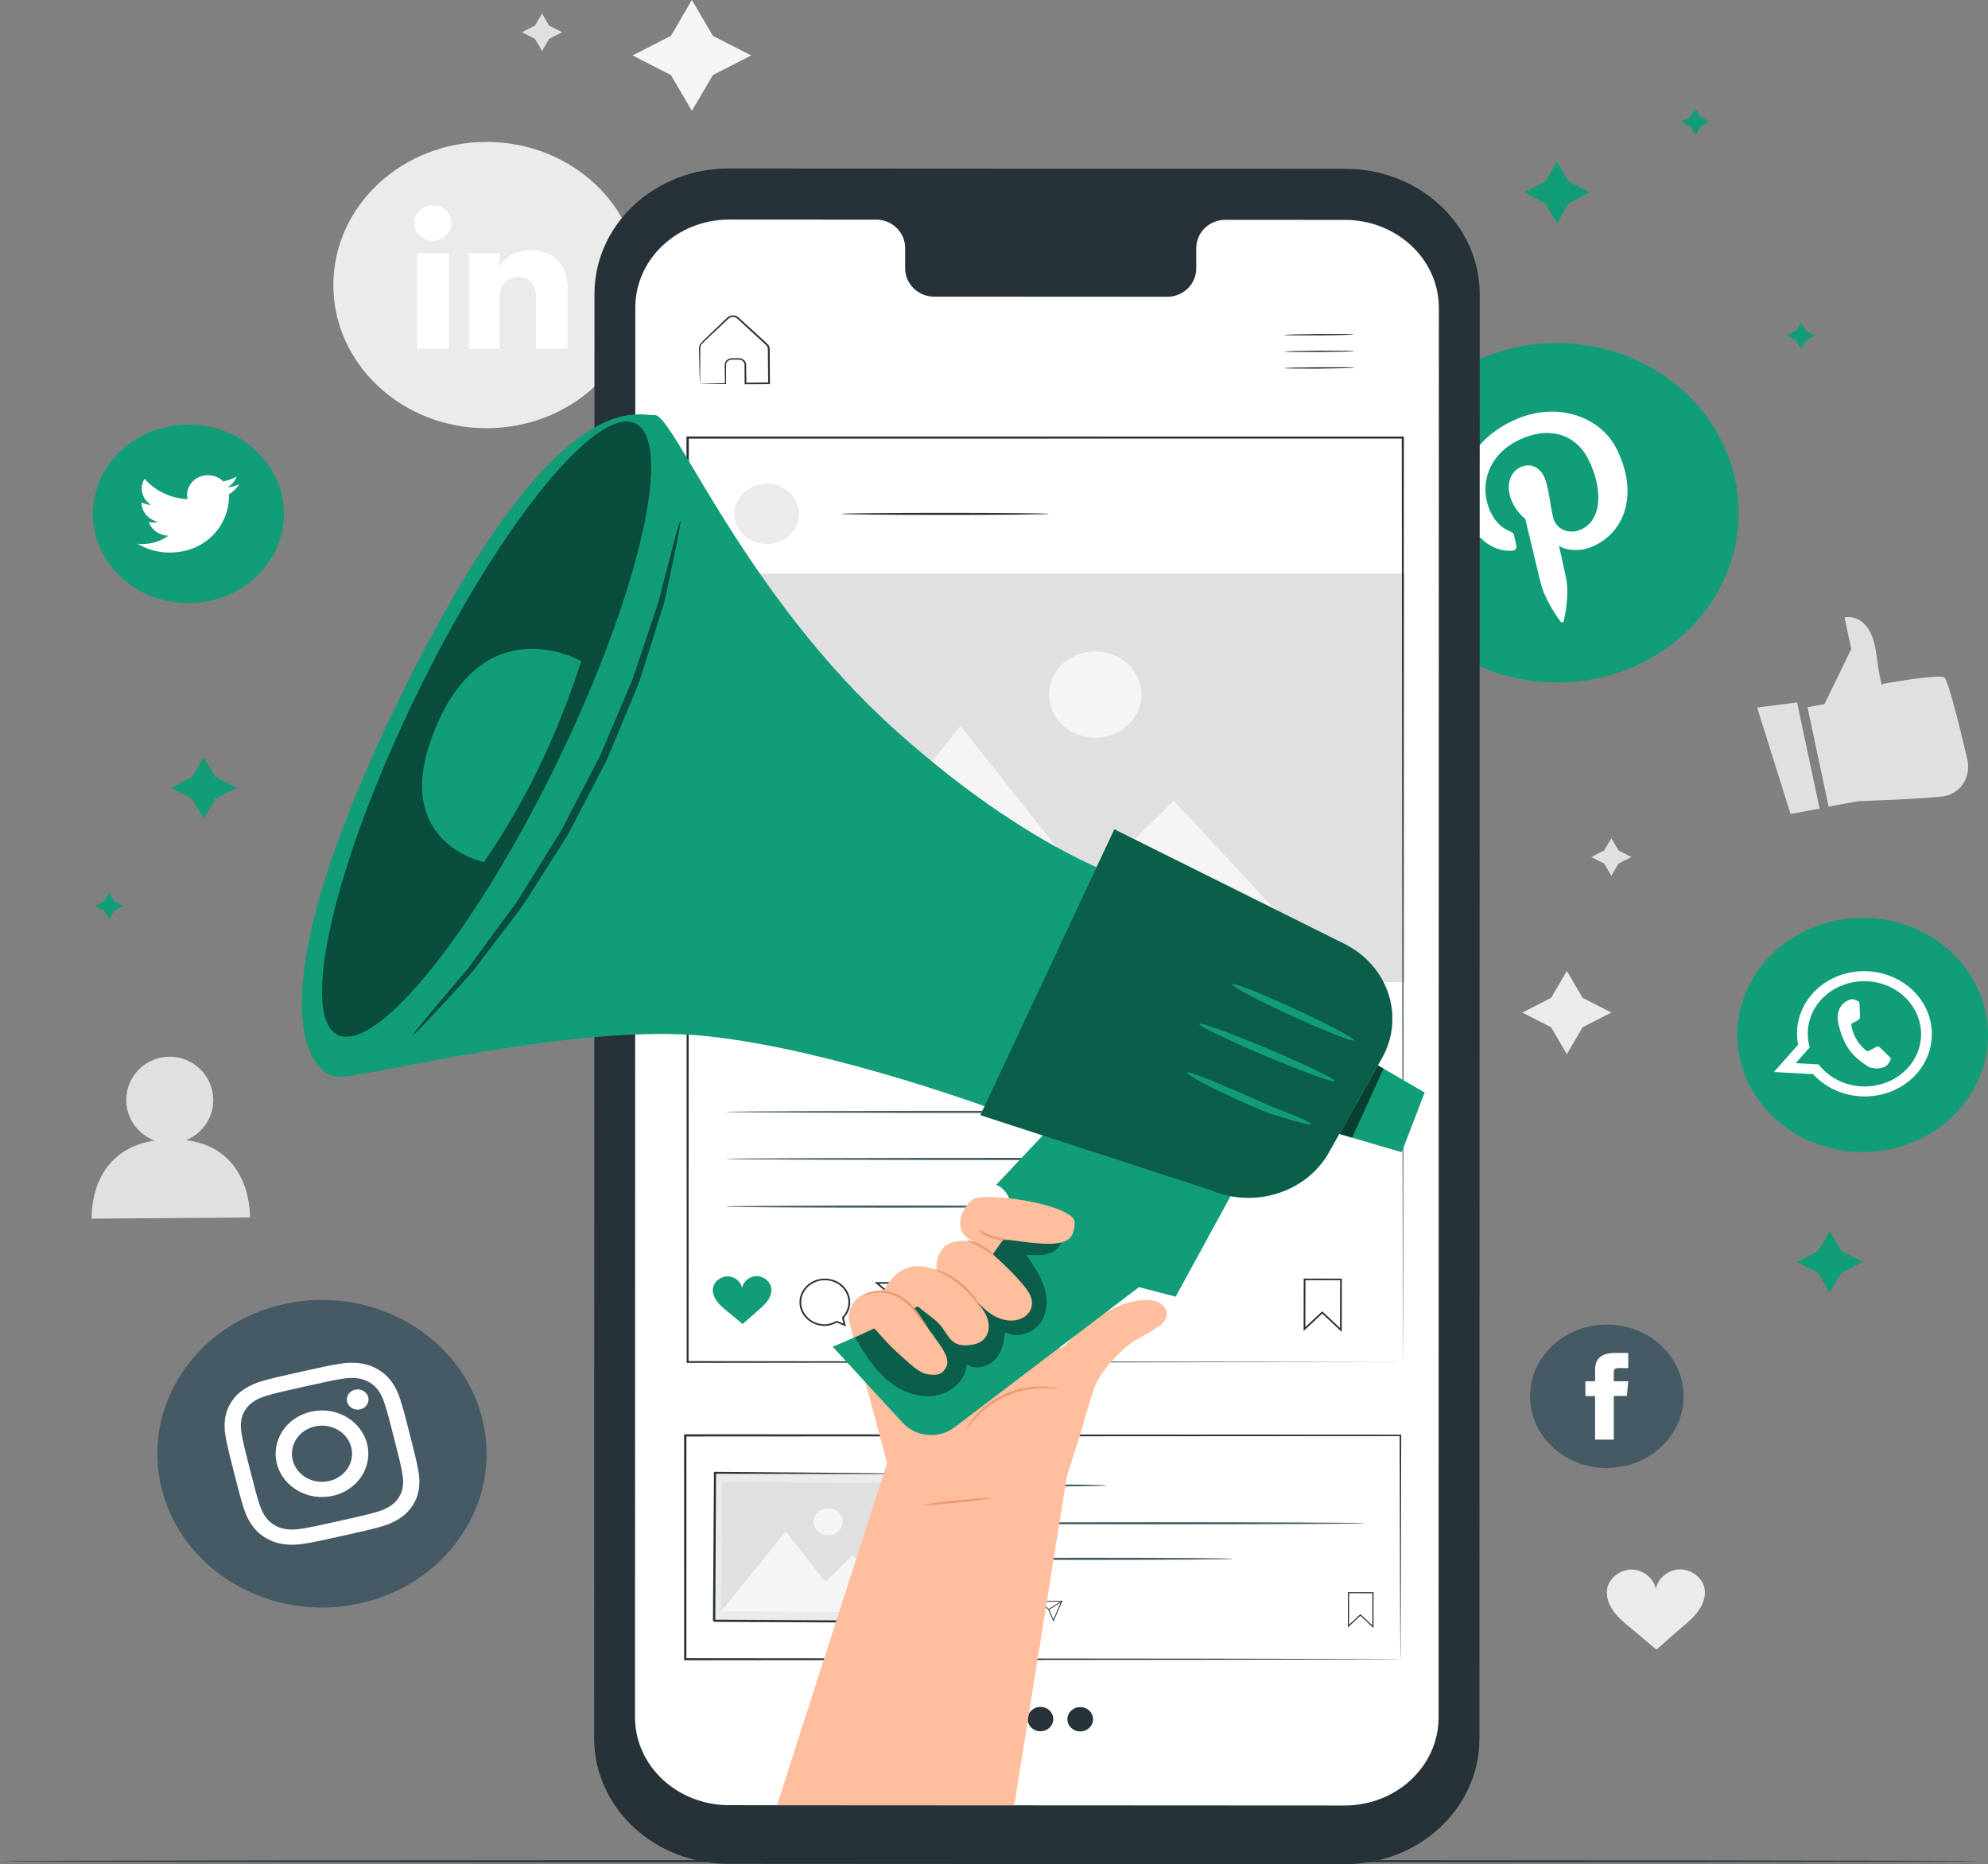
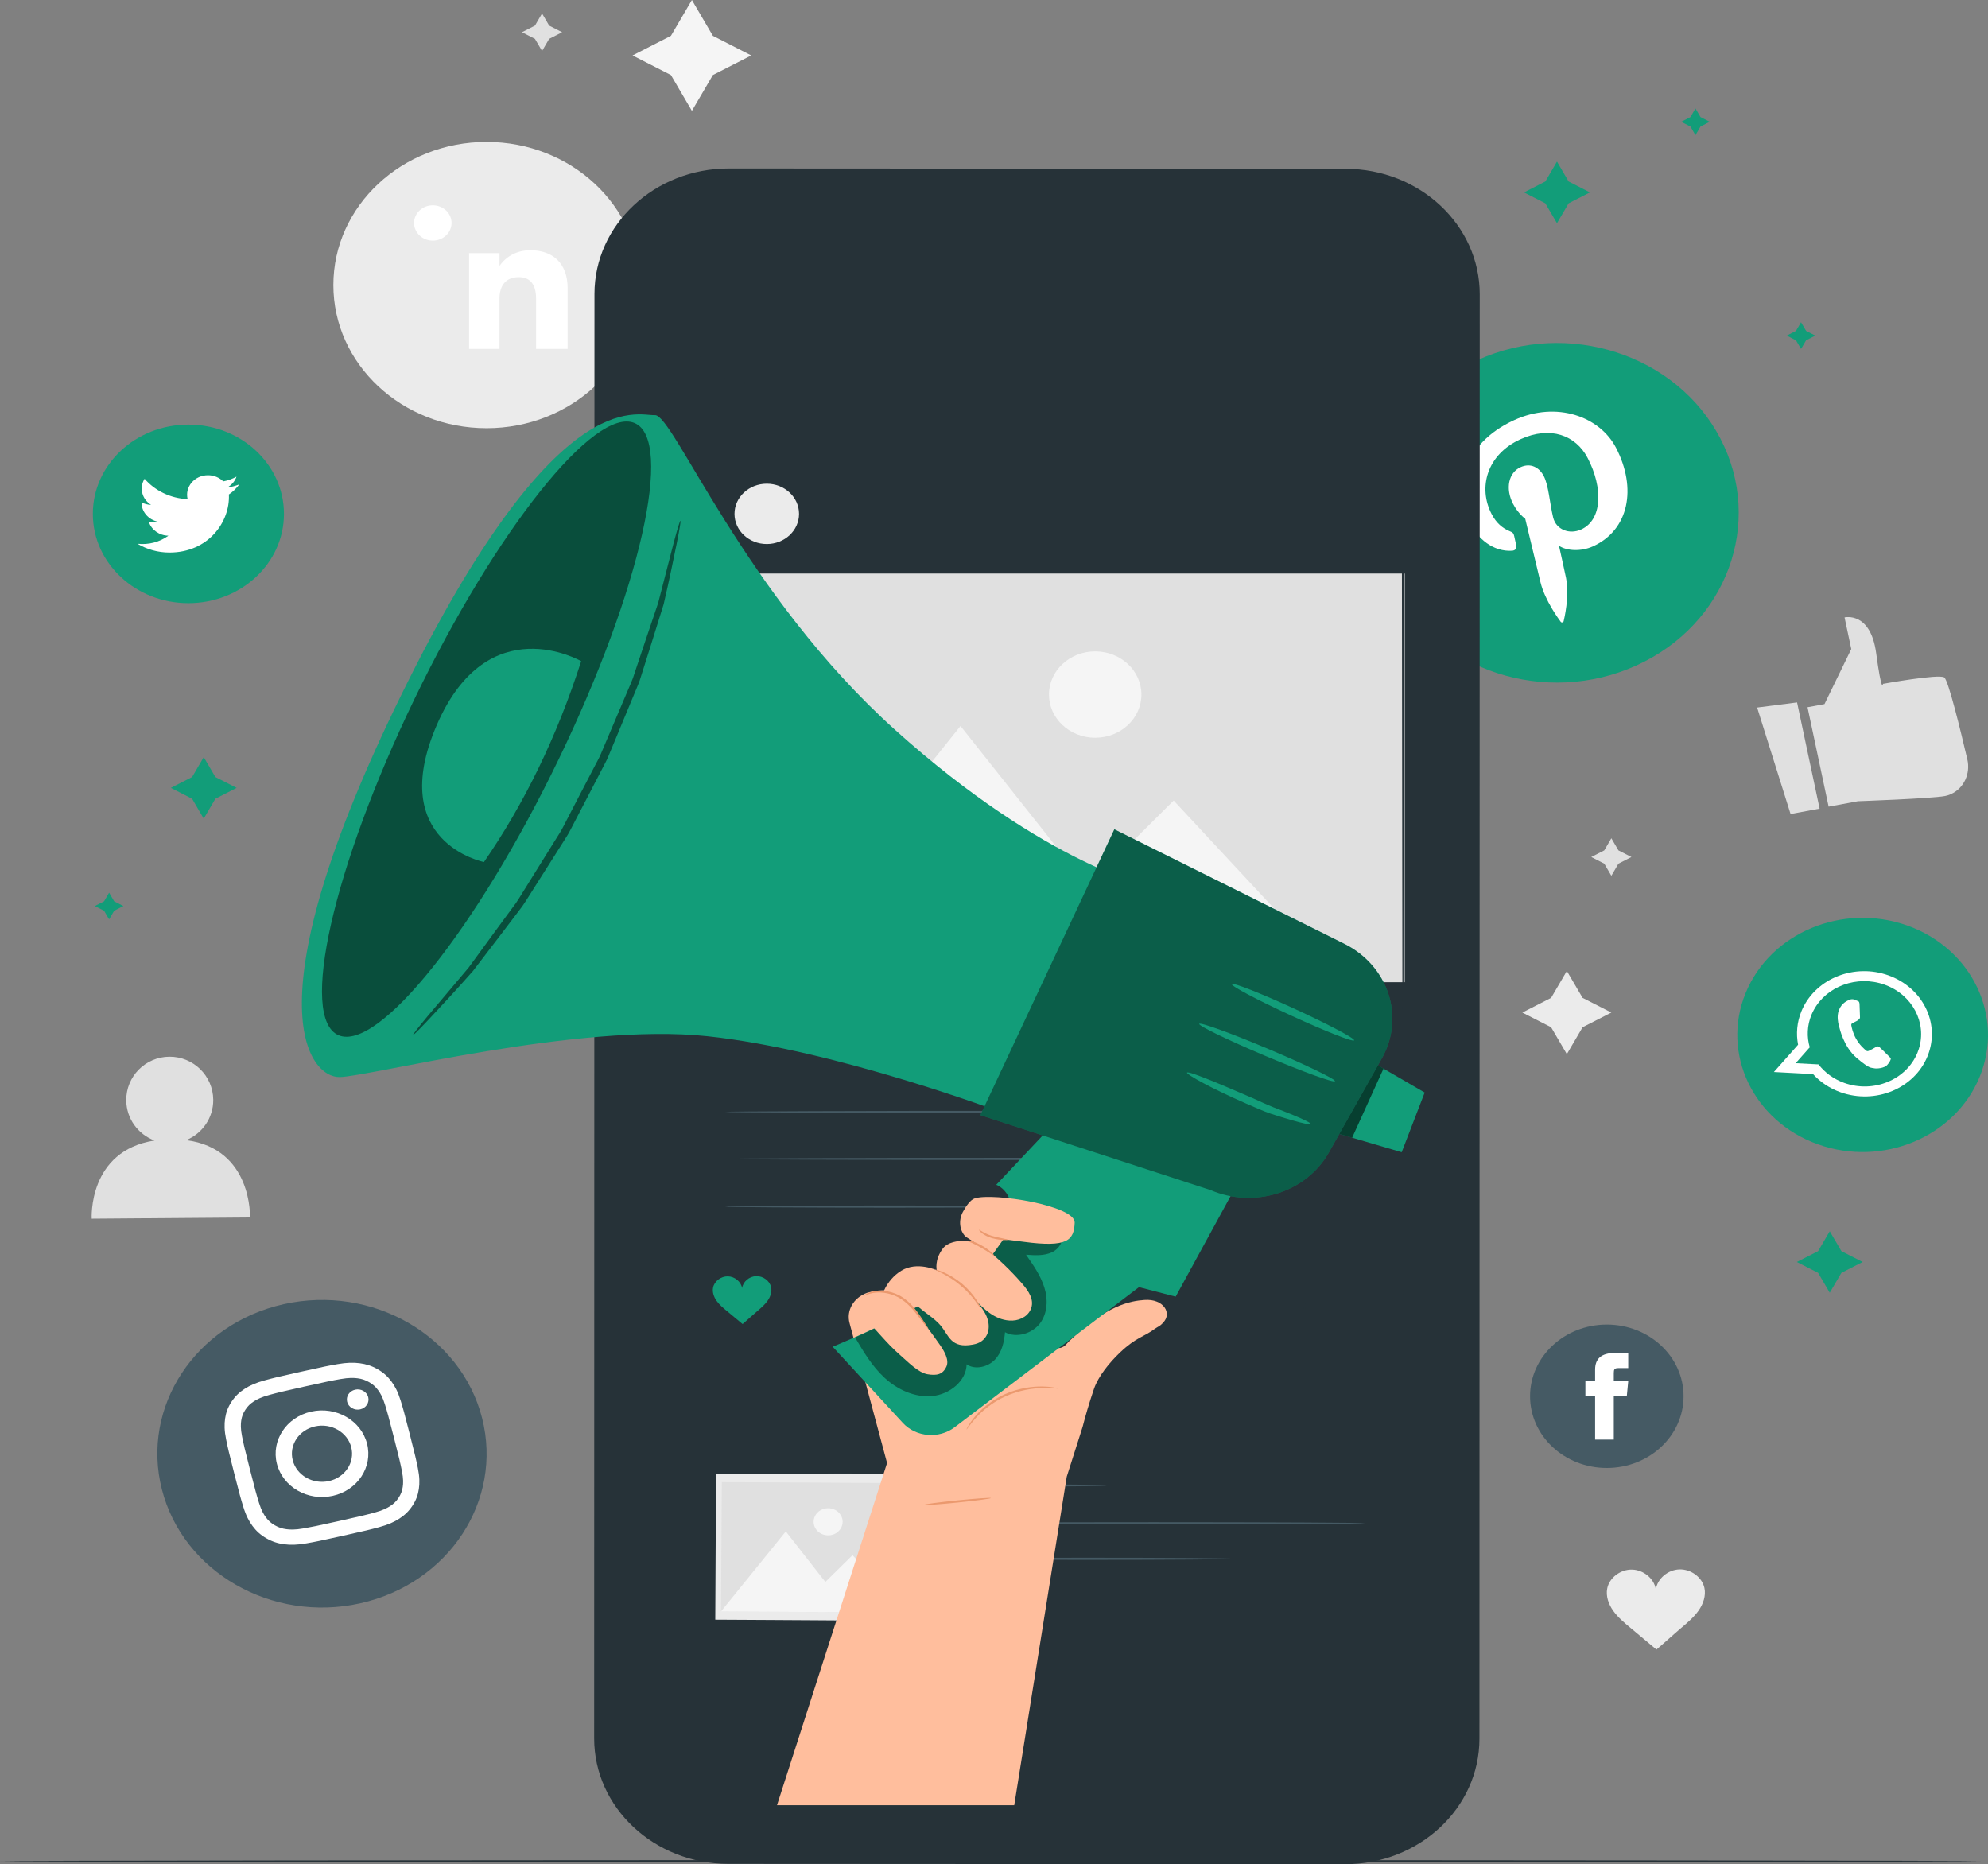
<svg xmlns="http://www.w3.org/2000/svg" width="321" height="301" viewBox="0 0 321 301" fill="none">
  <rect x="0" y="0" width="321" height="301" fill="#808080" stroke="none" />
  <g clip-path="url(#clip0_108_1591)">
    <path d="M78.566 69.141C64.903 69.141 53.828 58.793 53.828 46.028C53.828 33.263 64.903 22.916 78.566 22.916C92.228 22.916 103.304 33.263 103.304 46.028C103.305 58.793 92.228 69.141 78.566 69.141Z" fill="#EBEBEB" />
-     <path d="M72.468 40.876H67.348V56.33H72.468V40.876Z" fill="white" />
    <path d="M69.883 38.853C71.556 38.853 72.911 37.575 72.911 36.001C72.911 34.426 71.556 33.149 69.883 33.149C68.211 33.149 66.856 34.426 66.856 36.001C66.856 37.574 68.211 38.853 69.883 38.853Z" fill="white" />
    <path d="M80.653 48.218C80.653 46.045 81.723 44.751 83.772 44.751C85.655 44.751 86.559 45.993 86.559 48.218C86.559 50.443 86.559 56.33 86.559 56.33H91.655C91.655 56.33 91.655 50.685 91.655 46.545C91.655 42.406 89.144 40.404 85.637 40.404C82.129 40.404 80.653 42.958 80.653 42.958V40.877H75.741V56.33H80.653C80.653 56.33 80.653 50.598 80.653 48.218Z" fill="white" />
    <path d="M111.72 0L115.107 5.787L121.301 8.952L115.107 12.117L111.72 17.904L108.333 12.117L102.138 8.952L108.333 5.787L111.72 0Z" fill="#F5F5F5" />
    <path d="M252.997 156.779L255.538 161.119L260.183 163.492L255.538 165.866L252.997 170.206L250.457 165.866L245.811 163.492L250.457 161.119L252.997 156.779Z" fill="#EBEBEB" />
    <path d="M260.183 135.349L261.329 137.307L263.426 138.378L261.329 139.449L260.183 141.407L259.037 139.449L256.941 138.378L259.037 137.307L260.183 135.349Z" fill="#E0E0E0" />
    <path d="M87.525 2.176L88.671 4.135L90.767 5.206L88.671 6.277L87.525 8.235L86.379 6.277L84.282 5.206L86.379 4.135L87.525 2.176Z" fill="#E0E0E0" />
    <path d="M30.061 184.092C32.645 183.042 34.459 180.516 34.433 177.565C34.396 173.7 31.222 170.592 27.343 170.622C23.465 170.652 20.35 173.81 20.386 177.675C20.414 180.653 22.31 183.164 24.952 184.154C14.165 185.806 14.808 196.775 14.808 196.775L40.366 196.576C40.366 196.576 40.795 185.474 30.061 184.092Z" fill="#E0E0E0" />
    <path d="M275.212 256.4C274.85 254.682 273.036 253.338 271.164 253.402C269.308 253.464 267.619 254.901 267.366 256.618C267.097 254.903 265.395 253.481 263.538 253.433C261.665 253.386 259.864 254.744 259.519 256.465C259.268 257.718 259.728 259.022 260.483 260.084C261.237 261.146 262.269 262.007 263.288 262.854C264.717 264.042 266.037 265.158 267.464 266.345C268.881 265.146 270.087 264.019 271.503 262.82C272.515 261.964 273.538 261.095 274.283 260.027C275.028 258.959 275.476 257.651 275.212 256.4Z" fill="#EBEBEB" />
    <path d="M291.858 114.193L294.597 113.686L298.921 104.797L297.837 99.689C297.837 99.689 302.019 98.662 302.94 105.442C303.862 112.223 304.039 110.419 304.039 110.419C304.039 110.419 313.035 108.786 313.936 109.378C314.592 109.807 316.608 118.103 317.662 122.609C318.193 124.878 317.148 127.273 314.995 128.231C314.69 128.368 314.373 128.473 314.053 128.532C311.812 128.948 299.996 129.367 299.996 129.367L295.265 130.243L291.858 114.193Z" fill="#E0E0E0" />
    <path d="M283.721 114.244L289.12 131.432L293.81 130.564L290.17 113.415L283.721 114.244Z" fill="#E0E0E0" />
    <path d="M319.862 300.512C319.862 300.609 248.253 300.688 159.939 300.688C71.594 300.688 0 300.609 0 300.512C0 300.415 71.594 300.337 159.939 300.337C248.253 300.336 319.862 300.415 319.862 300.512Z" fill="#263238" />
    <path d="M264.234 107.447C249.663 114.068 232.106 108.399 225.018 94.786C217.931 81.172 223.999 64.768 238.57 58.146C253.141 51.525 270.698 57.194 277.786 70.808C284.873 84.421 278.806 100.825 264.234 107.447Z" fill="#129D79" />
    <path d="M244.152 88.923C244.645 88.894 244.936 88.574 244.835 88.094C244.763 87.761 244.573 86.927 244.499 86.577C244.4 86.099 244.276 85.974 243.752 85.758C242.612 85.287 241.611 84.463 240.848 82.998C238.635 78.749 240.058 73.398 245.517 70.917C250.35 68.721 254.442 70.274 256.361 73.959C258.884 78.808 258.718 83.944 255.309 85.493C253.425 86.349 251.259 85.534 250.782 83.545C250.215 81.169 250.065 78.393 249.265 76.855C248.548 75.479 247.16 74.689 245.523 75.433C243.598 76.308 243.02 78.871 244.317 81.364C245.143 82.951 246.277 83.763 246.277 83.763C246.277 83.763 248.367 92.457 248.732 93.979C249.46 97.011 251.78 100.08 252.005 100.393C252.139 100.58 252.438 100.502 252.483 100.296C252.548 99.999 253.464 96.312 252.866 93.316C252.698 92.468 251.728 88.119 251.728 88.119C252.933 88.949 255.272 89.099 257.214 88.217C263.001 85.587 264.361 78.876 260.927 72.279C258.331 67.29 251.391 64.7 244.518 67.823C235.966 71.709 234.636 79.396 237.122 84.173C238.628 87.067 241.14 89.108 244.152 88.923Z" fill="white" />
    <path d="M293.537 184.765C283.097 181.038 277.868 170.11 281.858 160.357C285.846 150.603 297.543 145.717 307.982 149.445C318.421 153.172 323.651 164.1 319.662 173.853C315.672 183.606 303.976 188.491 293.537 184.765Z" fill="#129D79" />
    <path fill-rule="evenodd" clip-rule="evenodd" d="M311.323 170.314C313.272 165.162 310.448 159.46 304.91 157.483C299.439 155.53 293.342 157.941 291.049 162.878C290.988 163.014 290.927 163.15 290.87 163.288C290.14 165.074 289.993 166.93 290.334 168.684L286.429 173.092L292.752 173.43C293.904 174.698 295.407 175.725 297.189 176.361C302.813 178.369 309.096 175.77 311.229 170.556C311.262 170.476 311.295 170.396 311.323 170.314ZM297.805 174.857C296.066 174.236 294.647 173.178 293.634 171.863L289.944 171.668L292.218 169.102C291.729 167.427 291.781 165.604 292.49 163.867C292.596 163.609 292.716 163.356 292.849 163.112C294.911 159.246 299.858 157.404 304.295 158.988C308.789 160.593 311.162 165.139 309.834 169.349C309.769 169.561 309.695 169.769 309.609 169.978C307.819 174.355 302.523 176.541 297.805 174.857Z" fill="white" />
    <path fill-rule="evenodd" clip-rule="evenodd" d="M304.936 170.494C304.731 170.288 303.736 169.29 303.538 169.132C303.341 168.97 303.189 168.875 302.928 169.047C302.666 169.219 301.972 169.568 301.766 169.669C301.555 169.772 301.405 169.739 301.2 169.532C300.999 169.328 300.292 168.8 299.663 167.667C299.174 166.793 298.978 165.856 298.93 165.574C298.882 165.291 299.061 165.213 299.233 165.141C299.391 165.075 299.592 164.958 299.775 164.871C299.825 164.842 299.868 164.817 299.911 164.792C300.002 164.728 300.078 164.663 300.181 164.572C300.33 164.447 300.342 164.298 300.327 164.16C300.313 164.023 300.278 162.704 300.258 162.166C300.242 161.63 300 161.635 299.852 161.582C299.709 161.531 299.552 161.449 299.385 161.39C299.218 161.331 298.923 161.292 298.599 161.441C298.276 161.591 297.403 161.922 296.937 163.063C296.828 163.33 296.771 163.616 296.744 163.896C296.663 164.801 296.931 165.667 296.979 165.818C297.041 166.013 297.656 168.998 299.81 170.834C301.973 172.662 302.099 172.355 302.573 172.479C303.045 172.606 304.278 172.45 304.705 171.979C305.135 171.516 305.324 171.052 305.303 170.932C305.279 170.816 305.136 170.698 304.936 170.494Z" fill="white" />
    <path d="M30.42 97.388C21.899 97.388 14.991 90.934 14.991 82.973C14.991 75.011 21.899 68.557 30.42 68.557C38.942 68.557 45.85 75.011 45.85 82.973C45.85 90.934 38.942 97.388 30.42 97.388Z" fill="#129D79" />
    <path d="M22.2 87.798C23.693 88.693 25.465 89.215 27.37 89.215C33.634 89.215 37.172 84.272 36.959 79.839C37.618 79.395 38.19 78.84 38.642 78.208C38.037 78.458 37.386 78.628 36.705 78.704C37.401 78.314 37.936 77.696 38.188 76.96C37.536 77.321 36.814 77.584 36.046 77.725C35.43 77.113 34.554 76.73 33.583 76.73C31.406 76.73 29.806 78.629 30.298 80.6C27.494 80.468 25.008 79.214 23.345 77.307C22.462 78.724 22.887 80.577 24.39 81.515C23.836 81.499 23.316 81.356 22.861 81.12C22.825 82.581 23.944 83.946 25.567 84.25C25.091 84.371 24.572 84.398 24.044 84.304C24.472 85.557 25.718 86.467 27.194 86.493C25.775 87.532 23.989 87.995 22.2 87.798Z" fill="white" />
    <path d="M58.149 258.88C43.871 262.057 29.54 253.82 26.138 240.48C22.737 227.14 31.554 213.751 45.831 210.572C60.109 207.395 74.441 215.632 77.842 228.972C81.244 242.312 72.427 255.702 58.149 258.88Z" fill="#455A64" />
    <path d="M49.222 223.869C53.007 223.026 53.459 222.941 54.969 222.672C56.366 222.423 57.172 222.472 57.718 222.542C58.441 222.635 58.986 222.817 59.601 223.17C60.215 223.523 60.634 223.896 61.049 224.457C61.363 224.88 61.772 225.53 62.165 226.808C62.589 228.189 62.711 228.604 63.612 232.141C64.514 235.677 64.606 236.099 64.894 237.51C65.159 238.816 65.108 239.568 65.032 240.078C64.933 240.753 64.738 241.263 64.36 241.837C63.983 242.411 63.583 242.803 62.983 243.19C62.53 243.483 61.834 243.866 60.467 244.233C58.989 244.629 58.544 244.742 54.759 245.585C50.974 246.427 50.523 246.513 49.012 246.783C47.615 247.032 46.81 246.982 46.264 246.912C45.541 246.819 44.996 246.638 44.381 246.285C43.767 245.931 43.348 245.559 42.933 244.998C42.62 244.575 42.21 243.925 41.818 242.648C41.394 241.266 41.273 240.851 40.371 237.315C39.469 233.778 39.377 233.357 39.089 231.945C38.823 230.64 38.875 229.887 38.95 229.377C39.05 228.702 39.245 228.192 39.623 227.619C40.001 227.045 40.4 226.653 41.001 226.265C41.454 225.973 42.149 225.59 43.516 225.223C44.992 224.825 45.437 224.712 49.222 223.869ZM48.614 221.484C44.764 222.34 44.285 222.463 42.79 222.864C41.297 223.264 40.325 223.717 39.506 224.246C38.66 224.791 37.985 225.42 37.384 226.332C36.783 227.243 36.487 228.09 36.348 229.042C36.212 229.962 36.218 230.978 36.508 232.403C36.799 233.831 36.898 234.285 37.815 237.882C38.732 241.479 38.864 241.926 39.293 243.323C39.721 244.718 40.206 245.626 40.772 246.391C41.355 247.181 42.028 247.812 43.004 248.373C43.98 248.934 44.886 249.211 45.904 249.342C46.889 249.469 47.977 249.463 49.502 249.191C51.03 248.919 51.517 248.827 55.367 247.97C59.216 247.113 59.695 246.991 61.19 246.59C62.683 246.19 63.655 245.736 64.474 245.209C65.32 244.663 65.995 244.034 66.596 243.123C67.196 242.211 67.493 241.365 67.633 240.413C67.768 239.493 67.762 238.477 67.472 237.052C67.18 235.625 67.082 235.17 66.164 231.574C65.247 227.977 65.115 227.53 64.686 226.132C64.258 224.738 63.773 223.829 63.208 223.064C62.623 222.274 61.95 221.643 60.974 221.082C59.999 220.521 59.093 220.244 58.074 220.113C57.089 219.987 56.002 219.992 54.477 220.264C52.95 220.534 52.463 220.627 48.614 221.484Z" fill="white" />
    <path d="M50.256 227.926C46.236 228.821 43.754 232.591 44.711 236.347C45.669 240.103 49.705 242.423 53.724 241.528C57.744 240.633 60.227 236.863 59.269 233.108C58.312 229.351 54.277 227.031 50.256 227.926ZM53.116 239.141C50.507 239.722 47.888 238.216 47.266 235.779C46.644 233.34 48.255 230.893 50.866 230.313C53.475 229.732 56.094 231.238 56.716 233.676C57.337 236.113 55.725 238.56 53.116 239.141Z" fill="white" />
    <path d="M59.456 225.595C59.679 226.473 59.1 227.354 58.16 227.563C57.22 227.772 56.278 227.229 56.054 226.352C55.83 225.474 56.41 224.593 57.35 224.384C58.289 224.175 59.232 224.717 59.456 225.595Z" fill="white" />
    <path d="M259.45 237.027C252.606 237.027 247.057 231.843 247.057 225.448C247.057 219.053 252.606 213.869 259.45 213.869C266.295 213.869 271.844 219.053 271.844 225.448C271.844 231.843 266.295 237.027 259.45 237.027Z" fill="#455A64" />
    <path d="M257.561 232.447H260.578V225.389H262.683L262.908 223.026H260.578C260.578 223.026 260.578 222.143 260.578 221.68C260.578 221.123 260.698 220.903 261.275 220.903C261.739 220.903 262.908 220.903 262.908 220.903V218.45C262.908 218.45 261.186 218.45 260.819 218.45C258.574 218.45 257.561 219.373 257.561 221.141C257.561 222.682 257.561 223.026 257.561 223.026H255.992V225.419H257.561V232.447Z" fill="white" />
    <path d="M217.181 301L117.614 300.945C105.639 300.939 95.936 291.865 95.939 280.678L95.988 47.463C95.99 36.268 105.707 27.196 117.689 27.202L217.256 27.257C229.232 27.264 238.934 36.336 238.932 47.525L238.883 280.74C238.88 291.935 229.163 301.007 217.181 301Z" fill="#263238" />
-     <path d="M217.15 35.506L197.846 35.496C195.257 35.495 193.157 37.543 193.158 40.071L193.156 43.343C193.156 45.871 191.057 47.92 188.469 47.919L150.84 47.898C148.252 47.897 146.153 45.846 146.154 43.317L146.155 40.046C146.155 37.517 144.056 35.466 141.468 35.465L134.679 35.461L117.782 35.451C109.392 35.447 102.586 41.8 102.584 49.64L102.536 277.275C102.535 285.112 109.33 291.466 117.717 291.471L217.085 291.525C225.476 291.529 232.282 285.176 232.284 277.336L232.331 49.7C232.332 41.864 225.537 35.511 217.15 35.506Z" fill="white" />
    <path d="M218.604 53.999C218.604 54.06 216.094 54.13 212.997 54.153C209.9 54.177 207.389 54.147 207.389 54.086C207.388 54.025 209.898 53.956 212.996 53.932C216.092 53.908 218.603 53.938 218.604 53.999Z" fill="#263238" />
    <path d="M218.628 56.68C218.628 56.741 216.118 56.81 213.021 56.834C209.924 56.858 207.413 56.828 207.413 56.767C207.412 56.706 209.922 56.637 213.02 56.613C216.116 56.589 218.627 56.619 218.628 56.68Z" fill="#263238" />
    <path d="M218.651 59.361C218.652 59.422 216.141 59.491 213.045 59.515C209.947 59.538 207.437 59.508 207.437 59.447C207.436 59.386 209.946 59.318 213.044 59.293C216.139 59.27 218.651 59.3 218.651 59.361Z" fill="#263238" />
    <path d="M113.019 61.976C113.025 61.97 113.125 61.965 113.313 61.958C113.545 61.95 113.812 61.942 114.13 61.932C114.901 61.916 115.91 61.893 117.148 61.865L117.064 61.945C117.053 61.319 117.042 60.636 117.029 59.901C117.033 59.521 116.994 59.162 117.034 58.723C117.115 58.285 117.533 57.899 118.046 57.854C118.533 57.846 118.961 57.825 119.488 57.847C120.032 57.91 120.494 58.398 120.478 58.936C120.49 59.89 120.502 60.885 120.514 61.918L120.374 61.789C121.597 61.778 122.87 61.766 124.181 61.753L124.036 61.891C124.022 60.458 124.008 58.977 123.993 57.459C123.99 57.08 123.986 56.704 123.983 56.33C123.982 55.982 123.755 55.749 123.448 55.49C122.885 54.971 122.33 54.459 121.784 53.957C121.238 53.454 120.703 52.96 120.178 52.477C119.916 52.234 119.657 51.996 119.401 51.759C119.134 51.518 118.923 51.269 118.614 51.21C118.313 51.134 117.982 51.194 117.74 51.365C117.51 51.548 117.263 51.805 117.032 52.017C116.563 52.458 116.107 52.888 115.665 53.304C114.806 54.138 113.911 54.899 113.261 55.619C112.986 56.017 113.089 56.504 113.069 56.947C113.069 57.387 113.067 57.806 113.067 58.2C113.062 58.969 113.057 59.642 113.054 60.219C113.047 60.735 113.042 61.161 113.038 61.51C113.032 61.808 113.026 61.969 113.019 61.976C113.012 61.982 113.003 61.835 112.993 61.548C112.983 61.205 112.97 60.785 112.955 60.277C112.94 59.695 112.924 59.017 112.906 58.242C112.898 57.839 112.889 57.413 112.88 56.964C112.877 56.736 112.873 56.503 112.869 56.264C112.867 56.012 112.937 55.751 113.079 55.52C113.783 54.714 114.623 54 115.489 53.142C115.927 52.722 116.38 52.29 116.845 51.844C117.089 51.62 117.289 51.398 117.579 51.164C117.884 50.946 118.302 50.868 118.683 50.961C119.088 51.045 119.352 51.355 119.597 51.572C119.855 51.807 120.115 52.046 120.378 52.287C120.905 52.769 121.442 53.261 121.989 53.763C122.535 54.264 123.092 54.775 123.656 55.292C123.79 55.424 123.951 55.536 124.081 55.722C124.205 55.9 124.275 56.109 124.281 56.322C124.284 56.698 124.288 57.076 124.291 57.456C124.304 58.974 124.316 60.456 124.328 61.888L124.329 62.025L124.183 62.026C122.871 62.034 121.599 62.041 120.376 62.048L120.237 62.049L120.236 61.92C120.23 60.887 120.225 59.891 120.22 58.937C120.235 58.507 119.878 58.128 119.451 58.074C119.013 58.052 118.496 58.066 118.07 58.069C117.661 58.101 117.319 58.408 117.249 58.761C117.212 59.118 117.24 59.535 117.232 59.898C117.232 60.635 117.233 61.317 117.233 61.943V62.023L117.149 62.022C115.891 62.014 114.865 62.007 114.081 62.002C113.771 61.997 113.508 61.992 113.282 61.989C113.103 61.985 113.014 61.981 113.019 61.976Z" fill="#263238" />
    <path d="M178.7 239.85C178.7 239.874 178.329 239.897 177.657 239.918C176.915 239.933 175.958 239.951 174.812 239.974C172.409 240.006 169.091 240.026 165.425 240.026C161.759 240.026 158.44 240.006 156.037 239.974C154.891 239.952 153.935 239.933 153.192 239.918C152.521 239.897 152.149 239.874 152.149 239.85C152.149 239.826 152.52 239.803 153.192 239.782C153.935 239.767 154.891 239.749 156.037 239.726C158.44 239.694 161.759 239.675 165.425 239.675C169.091 239.675 172.409 239.694 174.812 239.726C175.958 239.748 176.915 239.767 177.657 239.782C178.329 239.803 178.7 239.826 178.7 239.85Z" fill="#455A64" />
    <path d="M220.431 245.953C220.431 246.05 205.145 246.128 186.292 246.128C167.433 246.128 152.15 246.049 152.15 245.953C152.15 245.856 167.433 245.778 186.292 245.778C205.145 245.778 220.431 245.856 220.431 245.953Z" fill="#455A64" />
    <path d="M199.094 251.694C199.094 251.791 188.584 251.87 175.623 251.87C162.658 251.87 152.151 251.791 152.151 251.694C152.151 251.598 162.658 251.519 175.623 251.519C188.584 251.518 199.094 251.597 199.094 251.694Z" fill="#455A64" />
    <path d="M221.781 262.869L219.659 260.881L217.64 262.763L217.649 257.072L221.79 257.079L221.781 262.869ZM219.66 260.633L219.726 260.695L221.594 262.445L221.602 257.253L217.836 257.247L217.827 262.34L219.66 260.633Z" fill="#263238" />
    <path d="M165.29 262.129L164.541 261.817C164.18 262 163.863 262.09 163.572 262.093C162.426 262.101 161.486 261.236 161.476 260.166C161.467 259.094 162.392 258.216 163.539 258.207C164.686 258.198 165.626 259.063 165.635 260.134C165.64 260.611 165.456 261.069 165.118 261.429L165.29 262.129ZM163.541 258.34C162.473 258.348 161.61 259.167 161.619 260.164C161.628 261.162 162.504 261.968 163.572 261.96C163.846 261.958 164.151 261.867 164.505 261.685L164.536 261.669L165.087 261.899L164.962 261.392L164.988 261.367C165.318 261.028 165.497 260.591 165.493 260.136C165.484 259.138 164.609 258.332 163.541 258.34Z" fill="#263238" />
    <path d="M170.103 261.829L169.245 259.872L167.636 258.502L171.539 258.473L170.103 261.829ZM168 258.633L169.371 259.808L170.102 261.475L171.328 258.608L168 258.633Z" fill="#263238" />
-     <path d="M171.46 258.49L169.332 259.783L169.409 259.895L171.537 258.601L171.46 258.49Z" fill="#263238" />
    <path d="M159.149 258.911C159.037 258.39 158.485 257.984 157.917 258.005C157.354 258.026 156.843 258.464 156.768 258.986C156.684 258.466 156.166 258.036 155.603 258.023C155.034 258.01 154.489 258.424 154.387 258.947C154.312 259.328 154.453 259.723 154.683 260.045C154.914 260.367 155.228 260.627 155.538 260.883C155.972 261.242 156.374 261.579 156.809 261.938C157.238 261.572 157.602 261.23 158.03 260.864C158.337 260.603 158.646 260.338 158.87 260.014C159.096 259.687 159.23 259.29 159.149 258.911Z" fill="#129D79" />
    <path d="M226.129 267.903C226.129 267.903 226.121 267.685 226.116 267.268C226.114 266.846 226.109 266.23 226.103 265.422C226.096 263.794 226.086 261.4 226.073 258.299C226.057 252.098 226.034 243.078 226.005 231.762L226.129 231.878C198.345 231.893 156.874 231.914 110.655 231.939H110.647L110.835 231.763C110.833 244.323 110.831 256.506 110.829 267.903L110.647 267.733C143.89 267.765 172.734 267.793 193.279 267.812C203.558 267.832 211.76 267.849 217.401 267.86C220.218 267.869 222.393 267.877 223.874 267.882C224.607 267.887 225.166 267.89 225.552 267.893C225.93 267.896 226.129 267.903 226.129 267.903C226.129 267.903 225.946 267.911 225.575 267.914C225.194 267.917 224.643 267.92 223.919 267.925C222.447 267.93 220.285 267.937 217.485 267.946C211.854 267.958 203.667 267.974 193.404 267.994C172.829 268.014 143.94 268.042 110.648 268.073H110.466V267.903C110.464 256.506 110.462 244.323 110.46 231.763V231.588H110.649H110.656C156.876 231.612 198.347 231.633 226.13 231.648H226.254V231.764C226.225 243.109 226.202 252.153 226.186 258.37C226.173 261.46 226.163 263.845 226.156 265.467C226.15 266.266 226.146 266.874 226.143 267.293C226.137 267.7 226.129 267.903 226.129 267.903Z" fill="#263238" />
    <path d="M115.457 237.804L115.311 261.697L147.3 261.868L147.445 237.974L115.457 237.804Z" fill="#EBEBEB" />
    <path d="M147.438 237.971C147.434 237.975 147.381 237.977 147.278 237.979C147.16 237.981 147.012 237.983 146.824 237.986C146.409 237.988 145.826 237.991 145.077 237.995C143.539 237.997 141.322 238 138.519 238.002C132.892 237.991 124.92 237.977 115.449 237.958L115.618 237.802C115.58 244.916 115.537 253.066 115.492 261.692C115.531 261.735 115.141 261.36 115.311 261.518H115.319H115.337H115.371L115.441 261.519L115.579 261.52L115.857 261.521L116.41 261.524L117.512 261.53C118.246 261.534 118.976 261.538 119.702 261.542C121.154 261.55 122.591 261.558 124.011 261.566C126.851 261.583 129.623 261.6 132.311 261.616C137.684 261.653 142.72 261.686 147.291 261.717L147.134 261.862C147.211 254.688 147.275 248.736 147.32 244.557C147.35 242.479 147.374 240.843 147.39 239.706C147.401 239.157 147.41 238.73 147.416 238.421C147.426 238.13 147.438 237.971 147.438 237.971C147.438 237.971 147.449 238.109 147.452 238.391C147.455 238.692 147.458 239.111 147.462 239.648C147.465 240.777 147.469 242.402 147.473 244.467C147.468 248.668 147.459 254.652 147.449 261.864V262.01L147.292 262.01C142.721 261.992 137.684 261.972 132.311 261.951C129.623 261.939 126.851 261.927 124.011 261.913C122.591 261.906 121.154 261.899 119.702 261.891C118.975 261.888 118.245 261.884 117.512 261.88L116.41 261.874L115.857 261.871L115.579 261.87L115.441 261.869H115.371H115.337H115.319H115.311C115.475 262.026 115.076 261.655 115.118 261.69C115.178 253.064 115.234 244.913 115.283 237.799L115.284 237.641L115.452 237.643C124.968 237.726 132.978 237.795 138.631 237.844C141.417 237.877 143.622 237.903 145.151 237.921C145.885 237.933 146.457 237.942 146.864 237.948C147.044 237.953 147.186 237.957 147.299 237.96C147.394 237.964 147.441 237.968 147.438 237.971Z" fill="#263238" />
    <path d="M116.55 239.313L116.423 260.198L146.163 260.357L146.291 239.471L116.55 239.313Z" fill="#E0E0E0" />
    <path d="M116.416 260.196L126.883 247.269L133.268 255.426L137.659 251.107L146.157 260.354L116.416 260.196Z" fill="#F5F5F5" />
    <path d="M136.059 245.728C136.051 246.936 134.997 247.91 133.704 247.903C132.411 247.897 131.368 246.912 131.375 245.703C131.382 244.495 132.437 243.521 133.73 243.528C135.024 243.534 136.066 244.519 136.059 245.728Z" fill="#F5F5F5" />
    <path d="M169.391 82.972C169.391 82.984 169.273 82.996 169.05 83.007C168.782 83.016 168.459 83.027 168.07 83.04C167.159 83.054 165.943 83.073 164.468 83.096C161.426 83.128 157.223 83.147 152.582 83.147C147.939 83.147 143.737 83.128 140.694 83.096C139.219 83.073 138.003 83.054 137.092 83.04C136.703 83.027 136.381 83.016 136.113 83.007C135.889 82.996 135.771 82.984 135.771 82.972C135.771 82.96 135.889 82.948 136.113 82.937C136.381 82.928 136.703 82.917 137.092 82.904C138.003 82.89 139.219 82.871 140.694 82.848C143.737 82.816 147.939 82.797 152.582 82.797C157.224 82.797 161.426 82.816 164.468 82.848C165.943 82.871 167.16 82.89 168.07 82.904C168.459 82.917 168.782 82.927 169.05 82.937C169.273 82.948 169.391 82.96 169.391 82.972Z" fill="#263238" />
    <path d="M216.649 215.055L213.496 212.101L210.494 214.898L210.508 206.441L216.662 206.45L216.649 215.055ZM213.497 211.732L213.596 211.824L216.371 214.426L216.384 206.709L210.787 206.701L210.774 214.27L213.497 211.732Z" fill="#263238" />
-     <path d="M136.599 214.165L135.125 213.551C134.413 213.911 133.788 214.089 133.217 214.093C130.96 214.11 129.109 212.409 129.091 210.301C129.073 208.192 130.894 206.463 133.152 206.446C135.408 206.429 137.259 208.131 137.277 210.239C137.285 211.178 136.924 212.08 136.258 212.789L136.599 214.165ZM133.154 206.707C131.051 206.723 129.355 208.334 129.371 210.298C129.388 212.262 131.112 213.847 133.215 213.831C133.755 213.827 134.355 213.65 135.051 213.291L135.113 213.258L136.199 213.712L135.953 212.714L136.002 212.663C136.651 211.997 137.005 211.136 136.997 210.241C136.98 208.277 135.256 206.692 133.154 206.707Z" fill="#263238" />
-     <path d="M146.072 213.575L144.383 209.723L141.216 207.027L148.897 206.969L146.072 213.575ZM141.934 207.283L144.631 209.596L146.07 212.876L148.483 207.234L141.934 207.283Z" fill="#263238" />
+     <path d="M146.072 213.575L144.383 209.723L141.216 207.027L148.897 206.969L146.072 213.575ZM141.934 207.283L144.631 209.596L148.483 207.234L141.934 207.283Z" fill="#263238" />
    <path d="M148.733 206.971L144.545 209.517L144.698 209.737L148.886 207.191L148.733 206.971Z" fill="#263238" />
    <path d="M124.51 207.831C124.29 206.805 123.204 206.006 122.086 206.048C120.977 206.089 119.971 206.951 119.825 207.977C119.66 206.954 118.64 206.107 117.531 206.082C116.412 206.058 115.339 206.873 115.137 207.901C114.99 208.65 115.268 209.428 115.721 210.061C116.174 210.694 116.793 211.206 117.403 211.71C118.258 212.416 119.049 213.08 119.905 213.787C120.748 213.068 121.466 212.393 122.309 211.674C122.911 211.16 123.52 210.639 123.962 210C124.406 209.36 124.671 208.578 124.51 207.831Z" fill="#129D79" />
    <path d="M123.81 87.84C126.688 87.84 129.021 85.661 129.021 82.972C129.021 80.283 126.688 78.104 123.81 78.104C120.932 78.104 118.599 80.283 118.599 82.972C118.599 85.661 120.932 87.84 123.81 87.84Z" fill="#EBEBEB" />
    <path d="M214.681 187.126C214.681 187.223 192.83 187.301 165.883 187.301C138.926 187.301 117.08 187.222 117.08 187.126C117.08 187.029 138.926 186.95 165.883 186.95C192.83 186.95 214.681 187.029 214.681 187.126Z" fill="#455A64" />
    <path d="M214.681 179.532C214.681 179.629 192.83 179.707 165.883 179.707C138.926 179.707 117.08 179.629 117.08 179.532C117.08 179.436 138.926 179.357 165.883 179.357C192.83 179.357 214.681 179.435 214.681 179.532Z" fill="#455A64" />
    <path d="M170.205 194.82C170.205 194.917 158.312 194.996 143.644 194.996C128.971 194.996 117.08 194.917 117.08 194.82C117.08 194.724 128.971 194.645 143.644 194.645C158.312 194.645 170.205 194.724 170.205 194.82Z" fill="#455A64" />
    <path d="M163.649 277.552C163.644 278.638 162.712 279.513 161.566 279.508C160.421 279.503 159.497 278.619 159.502 277.534C159.507 276.449 160.439 275.572 161.584 275.577C162.729 275.582 163.653 276.466 163.649 277.552Z" fill="#263238" />
    <path d="M170.074 277.58C170.069 278.665 169.137 279.54 167.991 279.536C166.846 279.531 165.922 278.648 165.927 277.561C165.931 276.477 166.864 275.6 168.01 275.605C169.155 275.61 170.079 276.493 170.074 277.58Z" fill="#263238" />
-     <path d="M176.499 277.607C176.495 278.692 175.562 279.569 174.417 279.564C173.272 279.559 172.347 278.675 172.352 277.589C172.357 276.504 173.29 275.628 174.435 275.633C175.58 275.637 176.504 276.521 176.499 277.607Z" fill="#263238" />
    <path d="M226.821 92.607H111.339V158.59H226.821V92.607Z" fill="#E0E0E0" />
    <path d="M122 158.602L155.092 117.22L175.607 143.099L189.511 129.258L216.782 158.576L122 158.602Z" fill="#F5F5F5" />
    <path d="M184.302 112.144C184.304 115.995 180.963 119.118 176.842 119.119C172.72 119.12 169.377 115.999 169.377 112.148C169.375 108.298 172.716 105.175 176.837 105.174C180.959 105.173 184.302 108.293 184.302 112.144Z" fill="#F5F5F5" />
    <path d="M226.511 219.912C226.509 218.501 226.441 158.894 226.34 70.654L226.511 70.813C191.686 70.818 152.43 70.823 111.043 70.829H111.03L111.217 70.654C111.204 126.473 111.192 178.132 111.182 219.912L111.029 219.769C181.059 219.856 225.251 219.911 226.511 219.912C225.251 219.914 181.059 219.968 111.03 220.055H110.876V219.912C110.866 178.132 110.855 126.473 110.842 70.654V70.478H111.03H111.043C152.43 70.484 191.686 70.489 226.511 70.494H226.681V70.653C226.646 114.817 226.617 152.147 226.597 178.442C226.577 191.571 226.561 201.944 226.551 209.04C226.543 212.578 226.535 215.298 226.531 217.137C226.527 218.05 226.523 218.744 226.521 219.215C226.517 219.68 226.511 219.912 226.511 219.912Z" fill="#263238" />
    <path d="M172.248 238.427L174.802 230.407C175.248 228.668 175.84 226.616 176.637 224.275C177.353 222.171 179.189 219.96 180.865 218.368C183.473 215.89 184.713 215.873 186.466 214.558C186.625 214.462 186.804 214.326 186.954 214.25C187.316 214.066 187.583 213.823 187.806 213.561C189.316 212.034 187.866 209.672 184.798 209.897C182.488 210.067 178.722 210.684 172.597 216.587C172.521 216.677 172.44 216.752 172.365 216.843C169.151 220.747 166.132 209.603 165.588 205.455C165.235 202.764 162.119 201.11 159.299 202.084L144.38 208.603C143.148 208.198 141.685 208.267 140.024 208.741C137.828 209.5 136.608 211.61 137.182 213.658L143.233 236.226L125.461 291.475H163.767L172.248 238.427Z" fill="#FFBE9D" />
    <path d="M201.675 187.685L189.834 209.364L183.914 207.827L154.152 230.445C151.62 232.37 147.907 232.061 145.778 229.749L134.447 217.447C134.447 217.447 157.295 208.252 161.521 200.64C165.747 193.028 160.863 191.301 160.863 191.301L171.616 179.884L201.675 187.685Z" fill="#129D79" />
    <path d="M186.316 143.401C186.316 143.401 168.983 139.819 144.592 117.904C120.201 95.991 108.74 66.889 105.755 67.031C102.769 67.173 89.733 61.518 64.939 111.909C40.145 162.299 49.912 174.001 54.846 173.906C59.78 173.811 93.281 165.089 114.205 167.311C135.13 169.534 162.026 179.722 162.026 179.722L186.316 143.401Z" fill="#129D79" />
    <path d="M223.139 170.867L217.225 181.371L214.576 186.077C210.943 192.531 202.539 195.199 195.449 192.148L158.298 180.054L179.934 133.906L217.051 152.386C224.175 155.933 226.896 164.191 223.139 170.867Z" fill="#129D79" />
    <g opacity="0.4">
      <path d="M223.139 170.867L217.225 181.371L214.576 186.077C210.943 192.531 202.539 195.199 195.449 192.148L158.298 180.054L179.934 133.906L217.051 152.386C224.175 155.933 226.896 164.191 223.139 170.867Z" fill="black" />
    </g>
    <path d="M66.942 112.826C53.747 140.123 48.254 164.448 54.674 167.156C61.093 169.866 76.994 149.933 90.19 122.636C103.385 95.34 108.878 71.015 102.458 68.306C96.039 65.597 80.138 85.53 66.942 112.826Z" fill="#129D79" />
    <g opacity="0.5">
      <path d="M66.942 112.826C53.747 140.123 48.254 164.448 54.674 167.156C61.093 169.866 76.994 149.933 90.19 122.636C103.385 95.34 108.878 71.015 102.458 68.306C96.039 65.597 80.138 85.53 66.942 112.826Z" fill="black" />
    </g>
    <path d="M226.327 186.044L216.257 183.09L222.489 172.021L230.04 176.406L226.327 186.044Z" fill="#129D79" />
    <g opacity="0.6">
      <path d="M222.489 172.021L216.257 183.09L218.327 183.698L223.393 172.545L222.489 172.021Z" fill="black" />
    </g>
    <path d="M215.551 174.574C215.403 174.878 210.378 173.053 204.327 170.498C198.272 167.942 193.487 165.624 193.635 165.32C193.781 165.016 198.806 166.841 204.859 169.397C210.911 171.952 215.697 174.27 215.551 174.574Z" fill="#129D79" />
    <path d="M218.647 167.981C218.488 168.282 213.941 166.49 208.489 163.983C203.035 161.472 198.745 159.198 198.903 158.897C199.06 158.598 203.606 160.389 209.061 162.899C214.512 165.406 218.804 167.682 218.647 167.981Z" fill="#129D79" />
    <path d="M211.644 181.489C211.591 181.65 210.395 181.392 208.487 180.841C207.533 180.566 206.404 180.217 205.154 179.813C203.913 179.393 202.624 178.785 201.243 178.2C195.734 175.811 191.528 173.471 191.665 173.194C191.829 172.867 196.325 174.736 201.783 177.102C203.152 177.681 204.421 178.32 205.618 178.787C206.821 179.241 207.899 179.665 208.798 180.038C210.599 180.785 211.696 181.329 211.644 181.489Z" fill="#129D79" />
    <path d="M93.844 106.756C93.844 106.756 78.779 98.028 70.536 117.044C62.294 136.061 78.144 139.188 78.144 139.188C84.631 129.79 89.9 119.02 93.844 106.756Z" fill="#129D79" />
    <g opacity="0.5">
      <path d="M109.866 84.093C109.954 84.107 109.74 85.398 109.276 87.725C108.8 90.049 108.126 93.422 107.16 97.564C106.523 99.603 105.827 101.831 105.08 104.219C104.703 105.415 104.311 106.651 103.91 107.925C103.708 108.563 103.502 109.208 103.294 109.863C103.07 110.512 102.776 111.149 102.514 111.806C101.429 114.422 100.291 117.166 99.111 120.011C98.815 120.722 98.516 121.439 98.214 122.162C97.921 122.889 97.507 123.572 97.155 124.288C96.419 125.706 95.672 127.146 94.916 128.602C94.158 130.058 93.408 131.496 92.67 132.914C92.285 133.615 91.965 134.342 91.536 135.007C91.114 135.676 90.695 136.34 90.279 136.997C88.616 139.622 87.01 142.155 85.479 144.571C85.088 145.169 84.734 145.778 84.326 146.345C83.903 146.903 83.485 147.455 83.073 147.998C82.249 149.082 81.448 150.135 80.674 151.154C79.125 153.18 77.679 155.07 76.355 156.801C73.475 160.062 71.059 162.635 69.4 164.42C67.73 166.198 66.774 167.156 66.705 167.102C66.637 167.05 67.461 165.991 69.011 164.121C70.618 162.217 72.876 159.543 75.648 156.259C76.922 154.515 78.313 152.61 79.805 150.568C80.554 149.547 81.33 148.492 82.129 147.407C82.529 146.864 82.934 146.314 83.346 145.756C83.742 145.189 84.088 144.578 84.469 143.98C85.969 141.57 87.542 139.042 89.172 136.422C89.582 135.767 89.994 135.107 90.41 134.441C90.834 133.78 91.149 133.057 91.529 132.359C92.26 130.951 93.002 129.521 93.752 128.075C94.504 126.63 95.248 125.201 95.981 123.794C96.333 123.084 96.747 122.406 97.04 121.686C97.343 120.969 97.643 120.258 97.942 119.553C99.137 116.737 100.292 114.02 101.392 111.429C101.66 110.78 101.959 110.149 102.192 109.507C102.407 108.86 102.619 108.22 102.829 107.59C103.25 106.331 103.658 105.107 104.054 103.924C104.851 101.565 105.593 99.362 106.275 97.347C107.322 93.289 108.174 89.986 108.781 87.633C109.397 85.341 109.779 84.078 109.866 84.093Z" fill="black" />
    </g>
    <g opacity="0.4">
      <path d="M138.057 215.937C139.431 218.268 140.833 220.635 142.867 222.498C144.901 224.361 147.694 225.681 150.528 225.414C153.361 225.148 156.047 222.948 156.077 220.287C157.438 221.242 159.522 220.725 160.649 219.534C161.776 218.343 162.141 216.687 162.276 215.103C164.123 216.121 166.693 215.313 167.925 213.674C169.158 212.034 169.234 209.826 168.637 207.901C168.04 205.977 166.847 204.269 165.672 202.593C167.094 202.701 168.6 202.794 169.873 202.191C171.146 201.589 172.005 200.016 171.263 198.877C170.827 198.209 169.991 197.877 169.192 197.644C166.963 196.992 165.399 196.47 163.079 196.721C162.539 196.726 164.007 202.44 149.443 210.253C140.843 214.868 138.057 215.937 138.057 215.937Z" fill="black" />
    </g>
    <path d="M170.854 224.192C170.845 224.254 169.875 224.081 168.304 224.12C166.741 224.153 164.557 224.474 162.399 225.44C160.241 226.406 158.606 227.798 157.599 228.915C156.582 230.035 156.12 230.85 156.061 230.817C156.04 230.807 156.134 230.593 156.346 230.227C156.558 229.86 156.902 229.347 157.393 228.758C158.365 227.579 160.016 226.117 162.237 225.123C164.456 224.129 166.709 223.841 168.301 223.872C169.101 223.883 169.744 223.953 170.182 224.03C170.621 224.105 170.858 224.171 170.854 224.192Z" fill="#EB996E" />
    <path d="M139.006 212.314C141.352 214.419 142.957 216.743 145.418 218.864C146.536 219.827 148.273 221.653 149.772 221.896C151.271 222.139 152.231 221.952 152.824 220.644C153.304 219.584 152.442 218.135 151.846 217.262C150.278 214.964 148.779 213.168 147.605 211.381C147.055 210.545 147.767 210.372 148.026 210.759C149.156 211.853 150.84 212.801 151.851 213.992C153.236 215.622 153.488 217.781 157.112 217.098C157.591 217.008 158.069 216.853 158.457 216.576C159.821 215.601 159.879 213.905 159.305 212.546C158.855 211.481 158.065 210.578 157.287 209.694C158.83 211.321 160.514 213.035 162.966 213.22C164.392 213.327 165.824 212.707 166.4 211.483C167.126 209.944 166.085 208.455 165.041 207.252C163.19 205.119 161.125 203.148 158.882 201.374C158.048 200.713 156.983 200.344 155.889 200.337C154.62 200.329 153.032 200.552 152.249 201.583C150.825 203.454 151.264 205.109 151.264 205.109C151.264 205.109 148.082 203.602 145.526 205.179C142.97 206.755 142.337 209.464 142.337 209.464L139.006 212.314Z" fill="#FFBE9D" />
    <path d="M155.936 199.684C154.951 198.757 154.721 197.063 155.485 195.663C156.026 194.672 156.709 193.71 157.401 193.492C160.427 192.538 173.65 194.675 173.529 197.417C173.404 200.232 172.443 201.472 165.266 200.503C164.004 200.333 162.023 200.101 162.023 200.101L160.292 202.529L155.936 199.684Z" fill="#FFBE9D" />
    <path d="M158.303 211.165C158.199 211.225 157.192 209.307 155.138 207.587C153.104 205.845 150.963 205.096 151.017 204.993C151.032 204.955 151.584 205.088 152.417 205.454C153.248 205.818 154.345 206.444 155.391 207.327C156.433 208.212 157.207 209.171 157.676 209.908C158.148 210.646 158.343 211.147 158.303 211.165Z" fill="#EB996E" />
    <path d="M160.528 202.74C160.463 202.797 159.59 202.132 158.399 201.451C157.807 201.111 157.257 200.825 156.847 200.652C156.438 200.472 156.168 200.423 156.169 200.371C156.166 200.325 156.479 200.289 156.939 200.418C157.398 200.54 157.989 200.802 158.597 201.152C159.818 201.849 160.616 202.666 160.528 202.74Z" fill="#EB996E" />
    <path d="M162.748 200.191C162.739 200.265 161.588 200.296 160.201 199.923C159.512 199.726 158.931 199.416 158.571 199.126C158.208 198.837 158.057 198.596 158.092 198.567C158.162 198.507 158.983 199.237 160.311 199.588C161.624 199.942 162.767 200.074 162.748 200.191Z" fill="#EB996E" />
    <path d="M149.898 214.559C149.855 214.587 149.387 214.03 148.692 213.095C147.982 212.182 147.079 210.819 145.605 209.818C144.132 208.814 142.396 208.576 141.234 208.735C140.048 208.89 139.429 209.347 139.392 209.283C139.38 209.267 139.518 209.141 139.814 208.971C140.106 208.796 140.577 208.605 141.191 208.491C142.407 208.257 144.26 208.468 145.824 209.532C147.381 210.595 148.258 212.012 148.913 212.958C149.552 213.928 149.939 214.531 149.898 214.559Z" fill="#EB996E" />
    <path d="M160.013 241.882C160.024 241.979 157.604 242.304 154.608 242.608C151.612 242.912 149.174 243.081 149.163 242.984C149.152 242.888 151.571 242.563 154.568 242.259C157.563 241.954 160.002 241.786 160.013 241.882Z" fill="#EB996E" />
    <path d="M273.765 17.512L274.58 18.905L276.071 19.666L274.58 20.428L273.765 21.82L272.95 20.428L271.46 19.666L272.95 18.905L273.765 17.512Z" fill="#129D79" />
    <path d="M290.81 52.034L291.625 53.427L293.116 54.188L291.625 54.95L290.81 56.342L289.995 54.95L288.505 54.188L289.995 53.427L290.81 52.034Z" fill="#129D79" />
    <path d="M17.619 144.136L18.434 145.529L19.925 146.29L18.434 147.052L17.619 148.444L16.804 147.052L15.313 146.29L16.804 145.529L17.619 144.136Z" fill="#129D79" />
    <path d="M251.403 26.093L253.285 29.308L256.727 31.067L253.285 32.826L251.403 36.041L249.52 32.826L246.078 31.067L249.52 29.308L251.403 26.093Z" fill="#129D79" />
    <path d="M32.897 122.253L34.775 125.462L38.21 127.217L34.775 128.971L32.897 132.18L31.019 128.971L27.585 127.217L31.019 125.462L32.897 122.253Z" fill="#129D79" />
    <path d="M295.447 198.804L297.326 202.013L300.76 203.767L297.326 205.523L295.447 208.731L293.569 205.523L290.135 203.767L293.569 202.013L295.447 198.804Z" fill="#129D79" />
  </g>
  <defs>
    <clipPath id="clip0_108_1591">
      <rect width="321" height="301" fill="white" />
    </clipPath>
  </defs>
</svg>